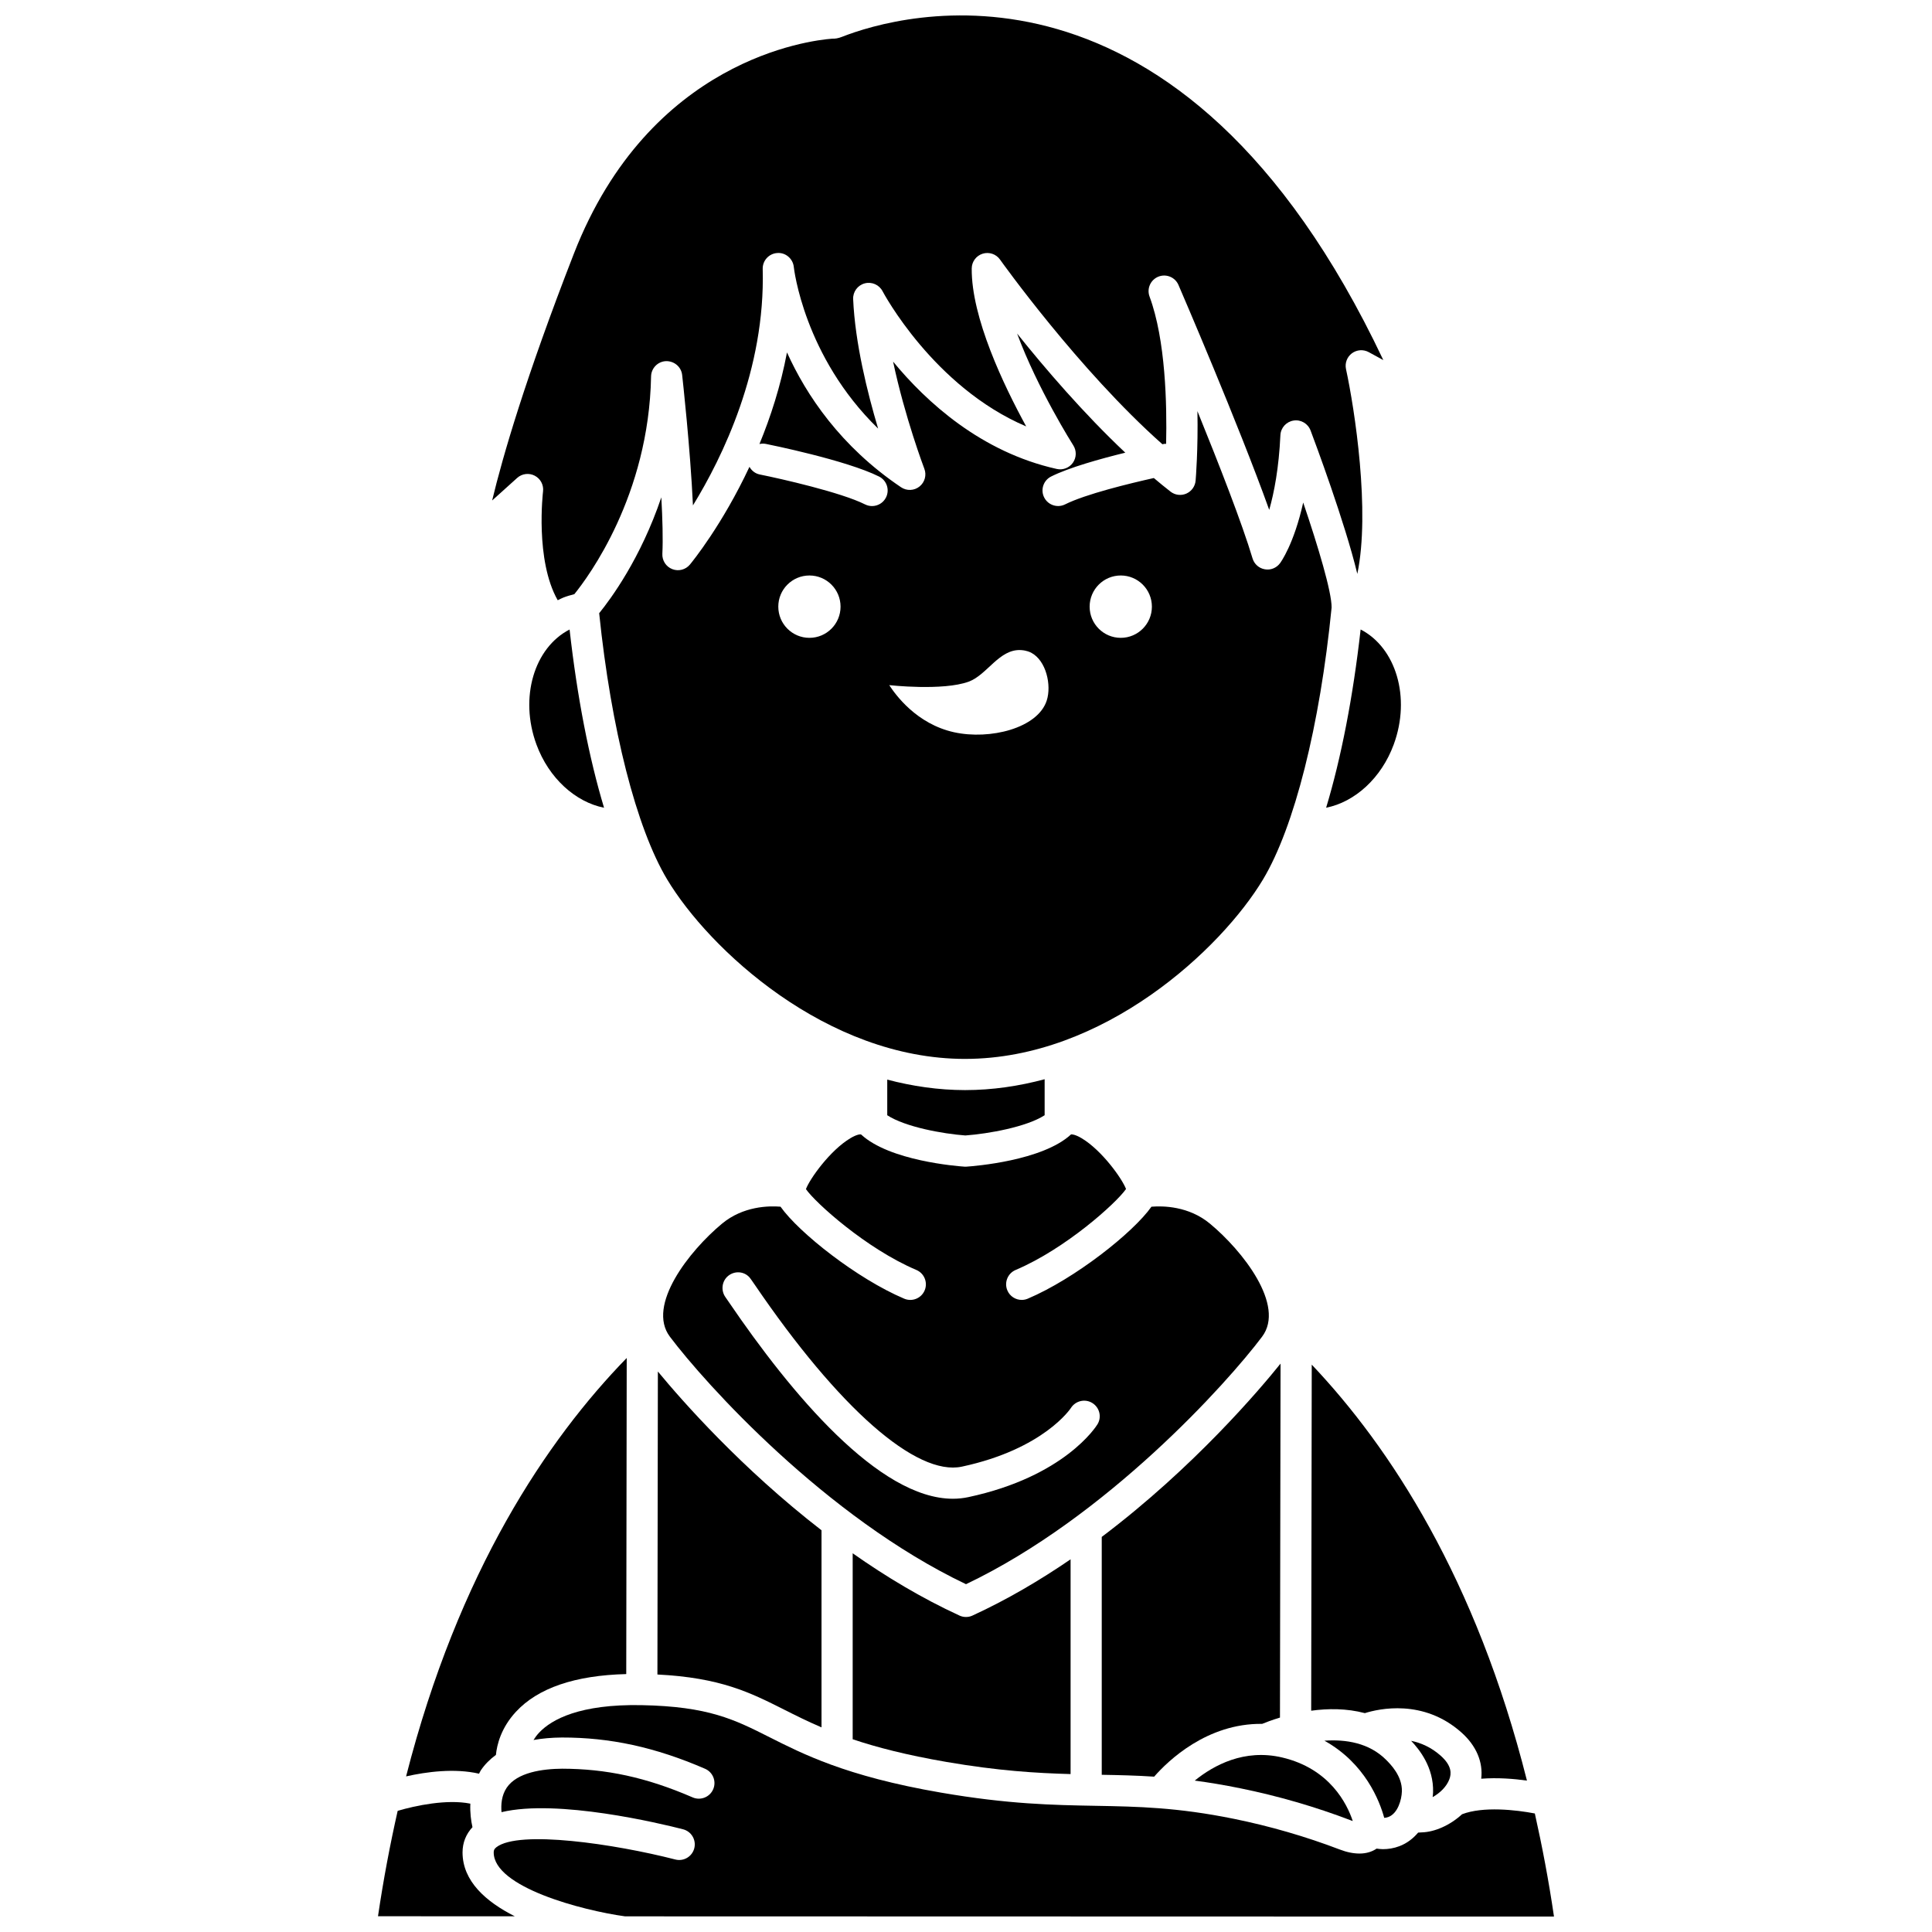
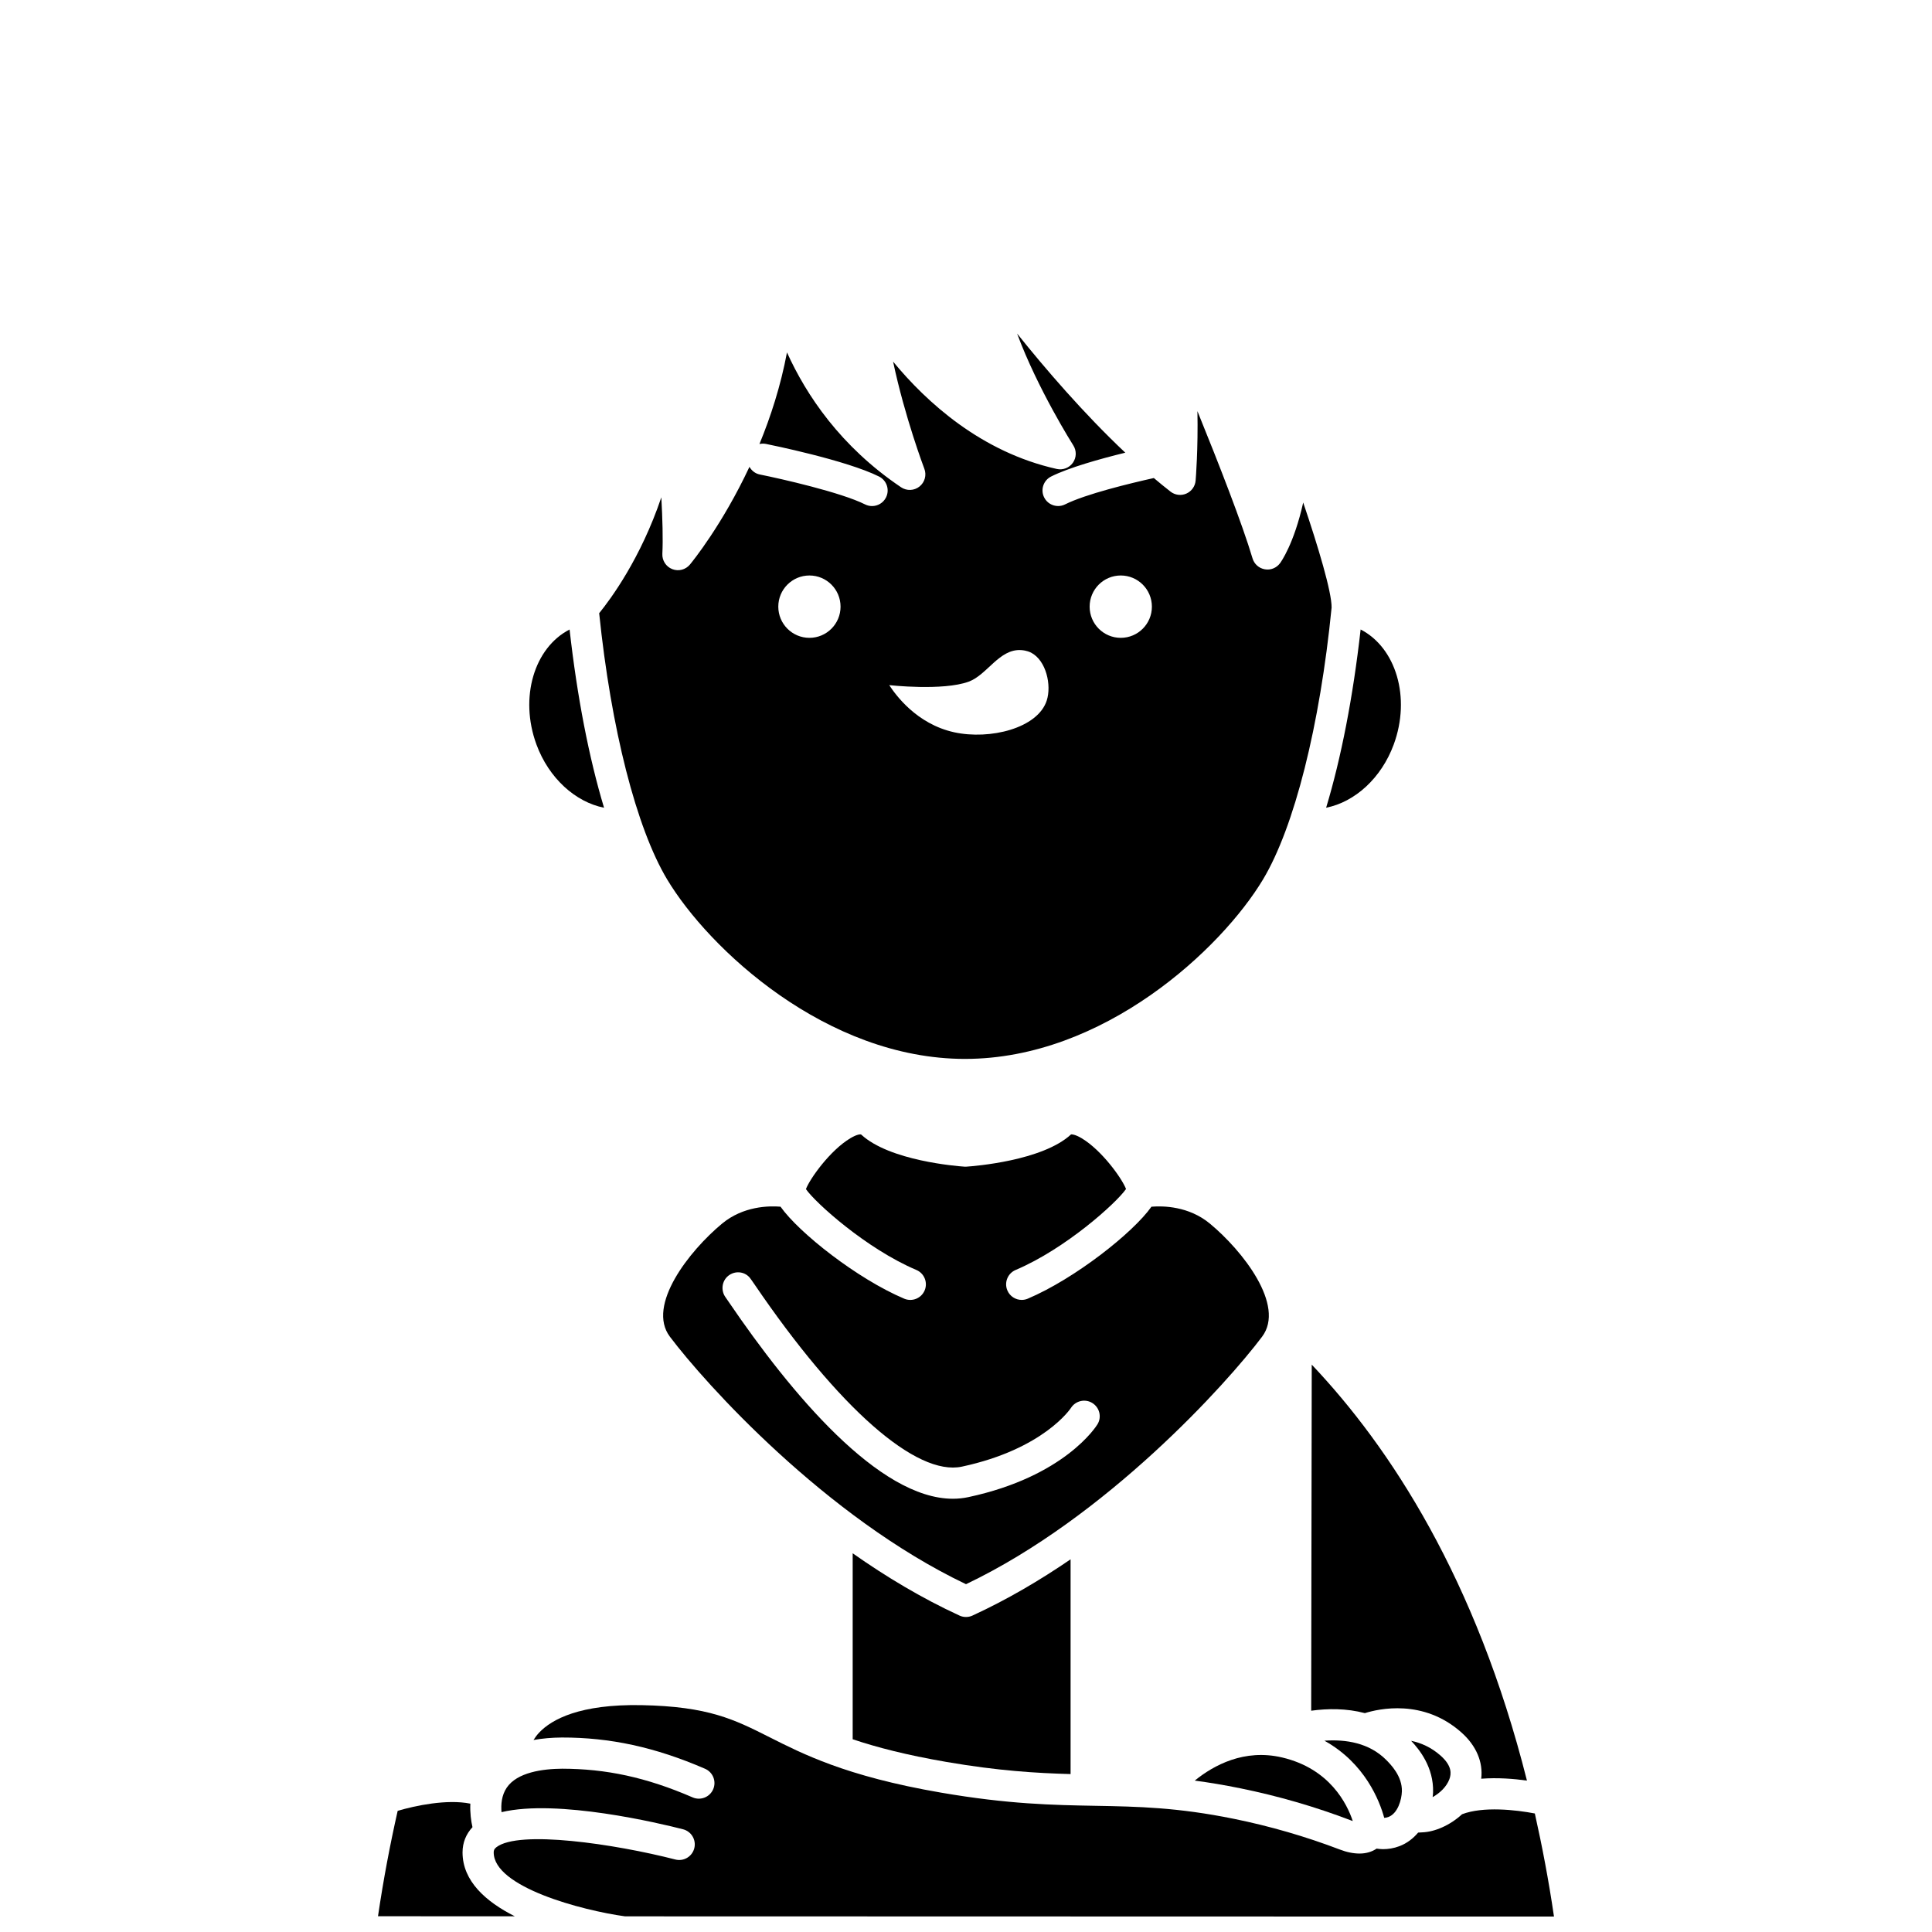
<svg xmlns="http://www.w3.org/2000/svg" width="800px" height="800px" version="1.1" viewBox="144 144 512 512">
  <defs>
    <clipPath id="c">
      <path d="m244 621h37v30.902h-37z" />
    </clipPath>
    <clipPath id="b">
-       <path d="m274 148.09h237v155.91h-237z" />
-     </clipPath>
+       </clipPath>
    <clipPath id="a">
      <path d="m274 595h282v56.902h-282z" />
    </clipPath>
  </defs>
  <path d="m399.76 424.62c36.762 0 67.945-29.18 78.965-47.578 8.293-13.84 15.074-40.762 18.164-72.035 0.047-4.109-3.566-16.164-7.527-27.832-2.445 11.004-5.941 15.816-6.152 16.098-0.938 1.25-2.496 1.883-4.035 1.594-1.543-0.273-2.793-1.387-3.238-2.887-2.738-9.191-8.863-24.895-14.605-39.023 0.199 10.004-0.426 17.766-0.48 18.41-0.129 1.508-1.066 2.824-2.449 3.438-1.387 0.613-2.996 0.418-4.188-0.508-1.484-1.141-2.957-2.375-4.434-3.613-6.379 1.426-18.059 4.25-23.52 6.984-0.594 0.297-1.223 0.438-1.848 0.438-1.516 0-2.977-0.836-3.699-2.281-1.023-2.039-0.195-4.523 1.844-5.543 4.742-2.375 12.996-4.68 19.656-6.316-11.062-10.418-21.316-22.383-28.668-31.562 5.418 14.652 14.754 29.422 14.887 29.625 0.902 1.41 0.859 3.223-0.098 4.59-0.957 1.367-2.652 2.019-4.285 1.66-20.074-4.473-34.566-17.758-43.371-28.445 3.125 14.789 8.211 28.207 8.281 28.391 0.645 1.68 0.121 3.59-1.289 4.711-1.41 1.125-3.379 1.199-4.879 0.195-16.043-10.805-25.129-24.445-30.234-35.738-1.672 8.902-4.324 17.062-7.297 24.281 0.551-0.125 1.125-0.148 1.715-0.031 0.867 0.172 21.316 4.305 29.98 8.645 2.039 1.02 2.867 3.504 1.844 5.543-0.723 1.445-2.18 2.281-3.699 2.281-0.621 0-1.25-0.141-1.848-0.438-6.375-3.195-22.305-6.805-27.902-7.93-1.219-0.242-2.164-1.023-2.738-2.027-7.211 15.398-15.16 25.156-15.777 25.898-1.137 1.367-3.012 1.863-4.676 1.211-1.656-0.645-2.715-2.277-2.629-4.055 0.191-3.883 0.043-9.258-0.273-14.977-5.469 16.203-13.418 26.957-16.473 30.711 3.156 30.629 9.848 56.918 18.008 70.539 11.023 18.391 42.203 47.578 78.969 47.578zm41.254-128.11c4.559 0 8.25 3.703 8.25 8.262 0 4.562-3.695 8.262-8.25 8.262-4.559 0-8.25-3.703-8.25-8.262 0-4.559 3.691-8.262 8.25-8.262zm-40.289 28.133c4.894-1.793 8.09-8.746 13.902-8.359 1.477 0.098 2.391 0.555 2.684 0.711 3.934 2.086 5.402 8.586 4.082 12.66-2.387 7.356-15.062 10.477-24.523 8.406-10.066-2.203-15.645-10.094-17.211-12.492 0.004 0 14.219 1.582 21.066-0.926zm-42.219-28.133c4.559 0 8.25 3.703 8.25 8.262 0 4.562-3.695 8.262-8.25 8.262-4.559 0-8.25-3.703-8.25-8.262-0.004-4.559 3.691-8.262 8.25-8.262z" />
-   <path d="m379.13 430.11v9.441c4.797 3.129 14.773 4.922 20.695 5.359 6.039-0.441 16.199-2.242 21.016-5.363v-9.539c-6.766 1.812-13.824 2.879-21.09 2.879-7.102-0.008-13.992-1.035-20.621-2.777z" />
  <path d="m286.16 341.29c3.289 8.953 10.352 15.27 17.918 16.77-3.973-13.18-7.121-29.312-9.133-47.234-9.371 4.82-13.355 18.016-8.785 30.465z" />
  <path d="m478.47 498.23c6.231-8.293-5.168-22.773-13.82-29.949-5.617-4.66-12.422-4.742-15.504-4.492-4.891 6.922-20.309 19.09-32.773 24.371-0.523 0.223-1.074 0.328-1.609 0.328-1.609 0-3.141-0.945-3.805-2.519-0.887-2.098 0.09-4.523 2.195-5.418 13.207-5.594 26.645-17.703 29.254-21.453-1.051-2.766-6.41-10.262-11.773-13.461-1.738-1.031-2.66-1.055-2.801-1.008-7.574 7.008-25.676 8.406-27.715 8.543-0.188 0.008-0.371 0.008-0.559 0-2.008-0.137-19.812-1.543-27.355-8.516-0.184-0.094-1.098-0.062-2.84 0.977-5.379 3.207-10.762 10.754-11.785 13.492 2.434 3.551 15.965 15.789 29.266 21.426 2.098 0.891 3.082 3.316 2.195 5.418-0.887 2.102-3.309 3.082-5.418 2.195-12.469-5.281-27.887-17.457-32.777-24.379-3.074-0.254-9.887-0.168-15.504 4.496-8.652 7.176-20.051 21.656-13.82 29.949 9.297 12.359 41.258 47.859 78.477 65.598 37.215-17.738 69.176-53.234 78.473-65.598zm-43.633 23.23c-0.344 0.566-8.723 13.844-34.215 19.293-1.344 0.289-2.707 0.43-4.09 0.43-19.633 0-42.871-27.852-59.402-52.148-0.422-0.613-0.699-1.031-0.836-1.211-1.312-1.777-1.031-4.32 0.691-5.715 1.719-1.379 4.188-1.227 5.66 0.43 0.117 0.133 0.582 0.773 1.316 1.848 22.336 32.82 42.867 50.855 54.938 48.289 21.727-4.648 28.848-15.453 28.914-15.562 1.219-1.906 3.758-2.5 5.68-1.293 1.922 1.203 2.527 3.711 1.344 5.641z" />
  <path d="m528.11 615.48c0.488-1.344 0.777-3.449-2.324-6.211-2.539-2.254-5.273-3.406-7.82-3.934 2.129 2.246 6.016 7.004 5.812 13.656-0.012 0.414-0.07 0.84-0.113 1.262 1.891-1.047 3.711-2.754 4.445-4.773z" />
  <path d="m536.54 615.38c4.324-0.336 8.688 0.016 12.117 0.496-13.48-53.539-36.277-88.344-57.031-110.23l-0.148 91.711c4.414-0.605 9.383-0.645 14.223 0.641 3.676-1.152 15.496-3.844 25.57 5.106 3.984 3.539 5.789 7.887 5.269 12.281z" />
-   <path d="m361.71 601.77v-52.23c-21.137-16.352-36.793-34.121-43.367-42.074l-0.121 80.293c16.781 0.852 24.609 4.785 33.555 9.297 3.027 1.523 6.199 3.117 9.934 4.715z" />
  <path d="m398.27 572.14c-10.051-4.625-19.551-10.348-28.301-16.504v49.285c6.332 2.129 14.234 4.184 24.809 6.004 13.766 2.367 23.812 2.969 32.938 3.223v-56.914c-8.105 5.543-16.82 10.688-25.996 14.906-0.547 0.258-1.137 0.379-1.723 0.379-0.586 0.004-1.176-0.125-1.727-0.379z" />
  <path d="m504.58 310.82c-2.016 17.922-5.164 34.055-9.141 47.234 7.578-1.496 14.633-7.812 17.918-16.77 4.574-12.445 0.594-25.641-8.777-30.465z" />
-   <path d="m270.95 614.05c0.176-0.305 0.285-0.625 0.488-0.922 1.062-1.57 2.406-2.91 3.984-4.059 0.281-2.762 1.375-7.168 5.277-11.398 5.848-6.34 15.691-9.684 29.262-10.023l0.125-83.766c-21.059 21.625-44.574 56.488-58.469 110.88 5.367-1.207 12.812-2.215 19.332-0.715z" />
  <g clip-path="url(#c)">
    <path d="m266.58 634.9c0-2.586 0.93-4.852 2.629-6.68-0.367-1.645-0.676-3.797-0.562-6.234-6.203-1.246-14.547 0.512-19.258 1.906-1.996 8.832-3.769 18.105-5.215 27.934l36.25 0.008c-7.644-3.859-13.844-9.305-13.844-16.934z" />
  </g>
-   <path d="m478.49 600.84c0.953-0.398 2.586-1.016 4.715-1.664l0.152-93.805c-5.359 6.672-22.938 27.488-47.383 45.926v63.039c4.574 0.082 9.082 0.176 13.887 0.496 3.703-4.234 14.02-14.168 28.629-13.992z" />
  <g clip-path="url(#b)">
    <path d="m285.72 270.07c1.531 0.797 2.406 2.465 2.191 4.176-0.023 0.199-2.156 18.195 3.887 28.82 0.484-0.23 0.953-0.484 1.457-0.688 0.91-0.363 1.906-0.652 2.945-0.914 3.68-4.535 19.754-26.102 20.34-57.711 0.043-2.176 1.766-3.949 3.941-4.047 2.18-0.059 4.059 1.504 4.297 3.668 0.117 1.02 2.156 19.391 2.863 34.562 7.832-12.754 19.199-35.992 18.484-62.652-0.062-2.223 1.652-4.098 3.875-4.234 2.191-0.172 4.148 1.508 4.367 3.723 0.027 0.266 2.644 23.641 22.344 42.805-2.867-9.598-6.117-22.746-6.617-34.316-0.082-1.934 1.191-3.664 3.062-4.164 1.879-0.5 3.84 0.367 4.734 2.082 0.148 0.285 13.469 25.363 38.059 35.824-5.953-10.871-14.555-28.852-14.434-41.867 0.016-1.793 1.191-3.367 2.894-3.902 1.711-0.535 3.57 0.09 4.606 1.555 0.227 0.32 20.895 29.324 43.031 48.941 0.254-0.051 0.438-0.09 0.5-0.102 0.164-0.031 0.32 0.012 0.484 0 0.238-10.41-0.129-27.543-4.391-39.039-0.777-2.098 0.258-4.438 2.336-5.273 2.078-0.832 4.445 0.145 5.328 2.199 0.746 1.73 15.895 36.848 24.051 59.605 1.312-4.613 2.559-11.105 2.961-19.781 0.09-1.957 1.547-3.582 3.484-3.887 1.922-0.32 3.816 0.789 4.512 2.625 1.129 2.988 9.082 24.266 12.391 38.008 3.465-16.535-0.691-43.621-3-54.27-0.344-1.578 0.266-3.215 1.562-4.184 1.297-0.965 3.043-1.086 4.453-0.316l3.871 2.109c-53.828-113.81-128.61-91.488-143.44-85.668-1.012 0.398-1.855 0.531-2.586 0.492-6.031 0.457-48.426 5.504-68.48 56.977-12.871 33.039-18.887 53.844-21.66 65.406l6.617-5.965c1.285-1.164 3.156-1.395 4.68-0.598z" />
  </g>
  <g clip-path="url(#a)">
    <path d="m550.75 624.59c-5-0.965-13.73-1.938-19.297 0.207-3.191 2.949-7.266 4.691-10.586 4.797 0 0.008-0.449 0.047-1.047 0.062-1.309 1.543-2.934 2.824-4.941 3.59-1.531 0.586-3.027 0.801-4.41 0.801-0.586 0-1.117-0.082-1.652-0.148-1.215 0.836-2.746 1.309-4.527 1.309-1.602 0-3.375-0.348-5.223-1.062-9.012-3.441-18.441-6.176-28.023-8.129-15.078-3.07-25.551-3.254-36.629-3.457-11.375-0.203-23.141-0.418-41.043-3.496-12.738-2.191-21.922-4.777-29.105-7.398-0.02-0.008-0.047-0.016-0.066-0.023-6.742-2.465-11.723-4.969-16.152-7.207-9.453-4.769-16.281-8.215-34.051-8.555-16.355-0.305-23.773 3.766-27.086 7.246-0.633 0.664-1.113 1.336-1.527 1.992 2.289-0.414 4.789-0.641 7.523-0.66 12.727-0.016 24.652 2.527 37.941 8.285 2.094 0.91 3.059 3.344 2.148 5.434-0.906 2.094-3.352 3.051-5.434 2.152-12.359-5.356-22.992-7.578-34.594-7.606-5.176 0.043-11.93 0.949-14.691 5.043-1.363 2.023-1.547 4.461-1.371 6.473 14.848-3.543 42.02 2.977 48.109 4.539 2.211 0.57 3.539 2.82 2.977 5.031-0.566 2.207-2.82 3.551-5.027 2.977-16.109-4.133-41.461-7.871-47.414-3.258-0.602 0.469-0.715 0.848-0.715 1.387 0 9.188 23.367 15.359 34.816 16.938l246.17 0.062c-1.406-9.617-3.137-18.668-5.074-27.324z" />
  </g>
  <path d="m511.94 625.52c2.496-0.945 3.504-4.57 3.574-6.777 0.125-4.031-2.965-7.144-4.133-8.32-4.519-4.57-10.75-5.519-16.395-5.121 10.742 5.973 14.617 15.918 15.848 20.449 0.367-0.027 0.738-0.09 1.105-0.23z" />
  <path d="m502.04 626.43c0.16 0.066 0.312 0.117 0.457 0.164-1.5-4.519-6.07-13.875-18.73-16.848-10.02-2.348-18.125 2.051-23.145 6.133 3.723 0.492 7.711 1.148 12.078 2.039 10.023 2.035 19.895 4.902 29.34 8.512z" />
</svg>